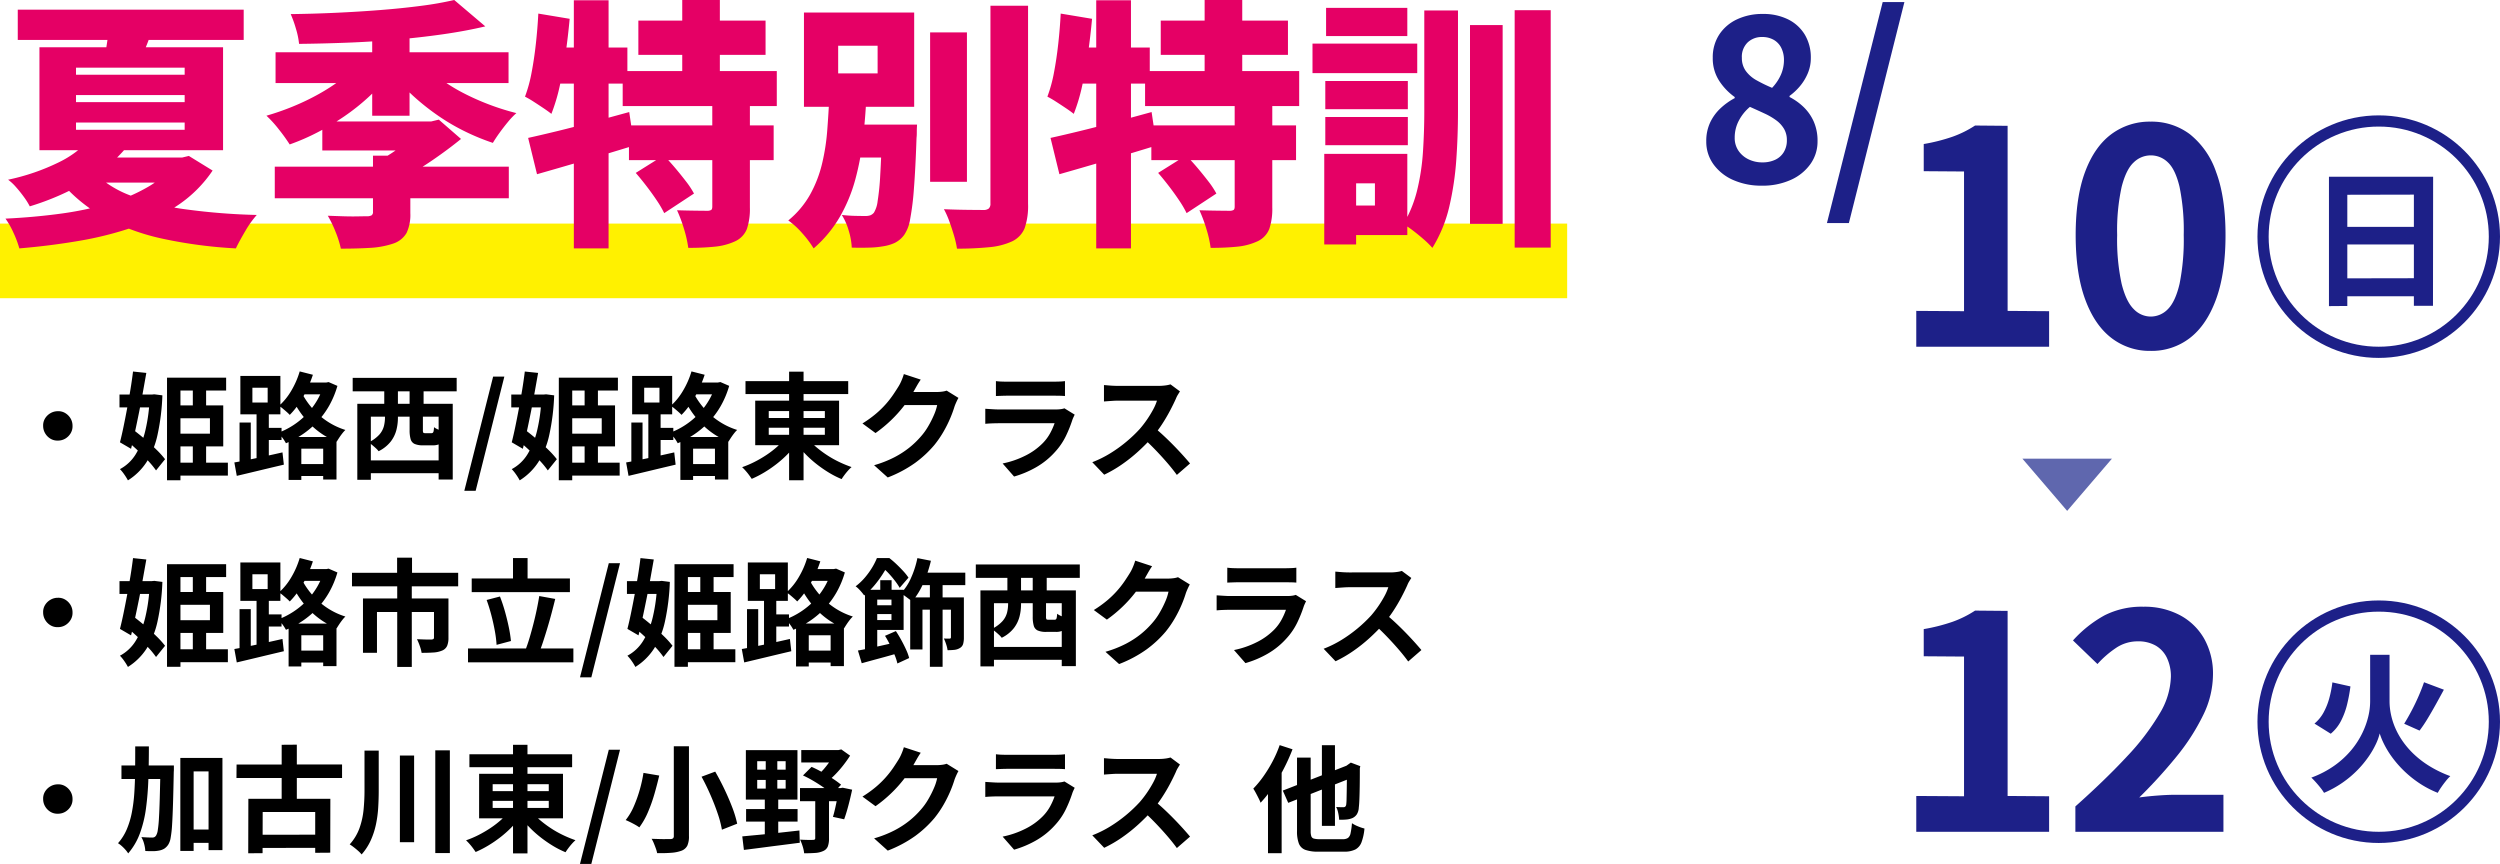
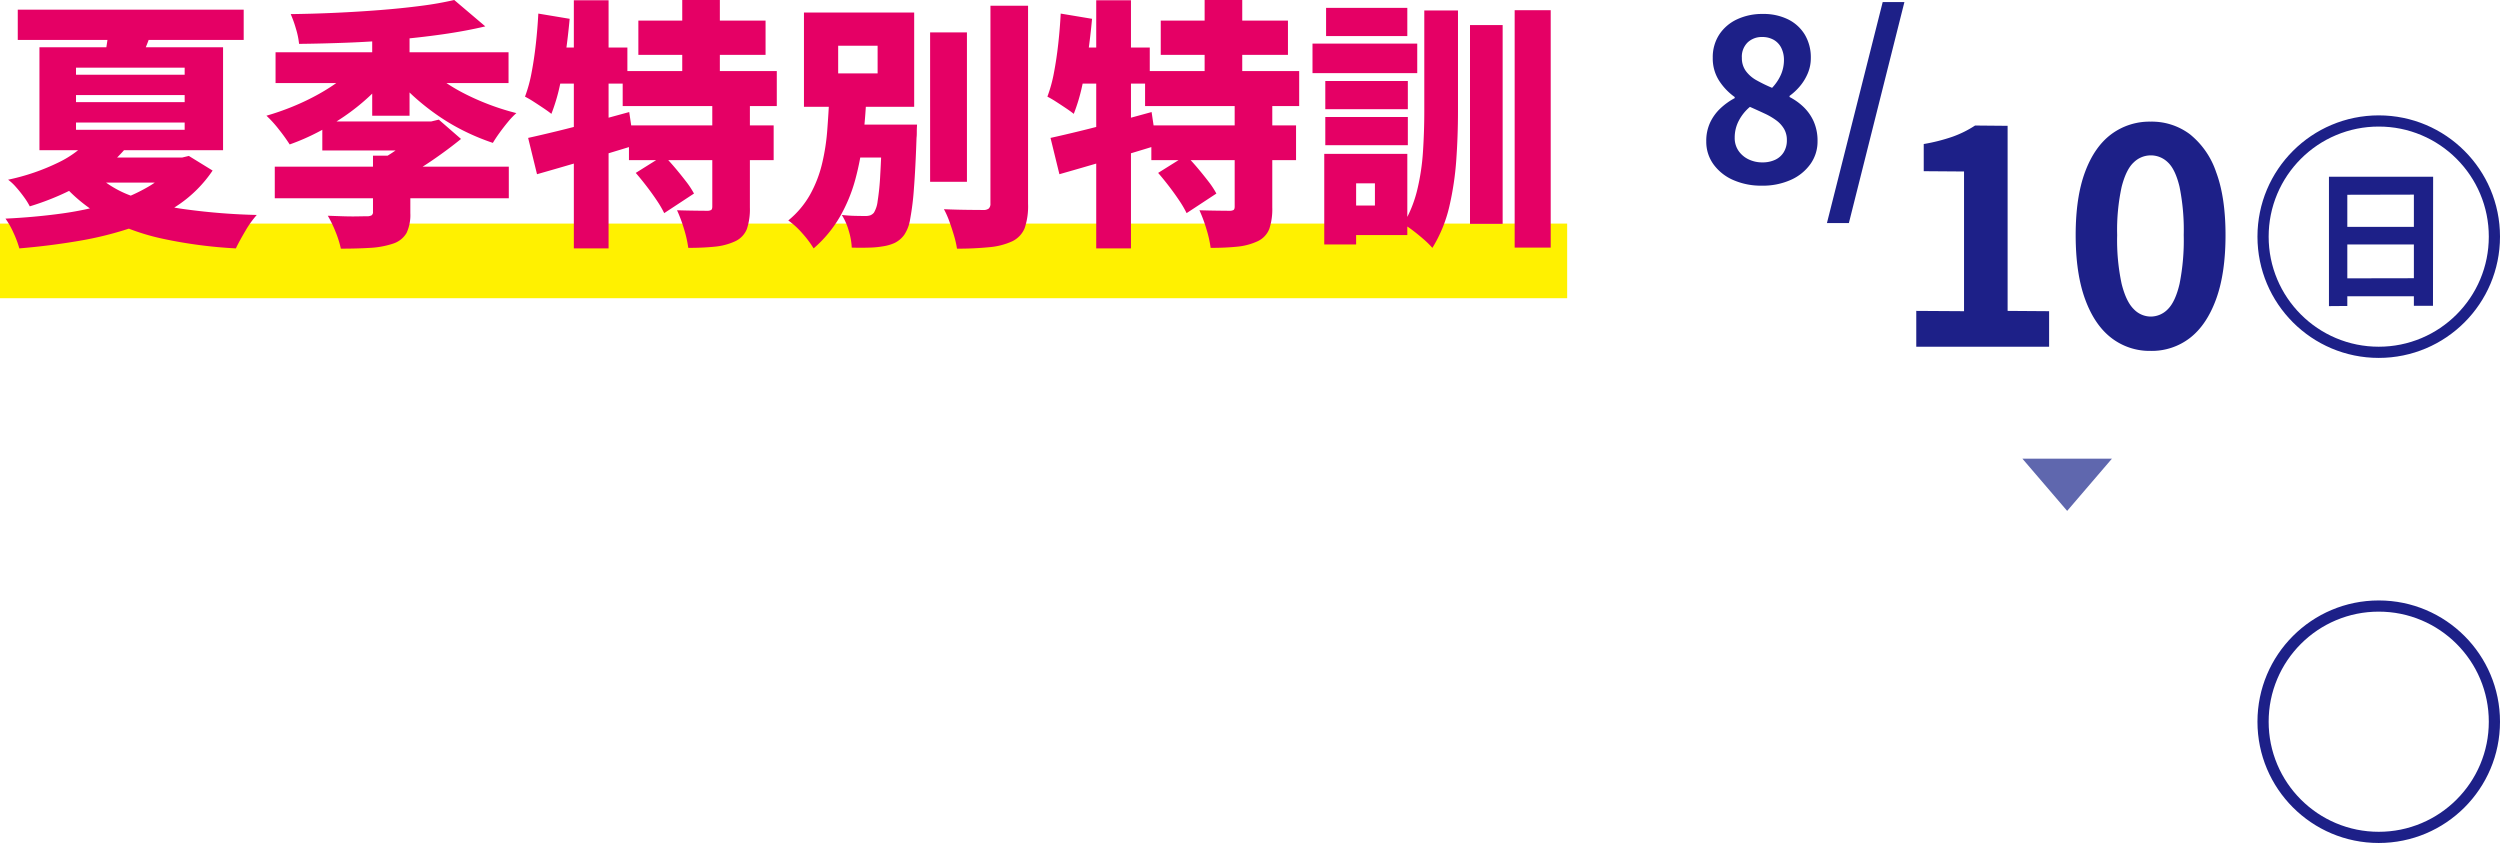
<svg xmlns="http://www.w3.org/2000/svg" width="670" height="231.531" viewBox="0 0 670 231.531">
  <g id="ic02" transform="translate(9344 3840.92)">
    <path id="パス_585605" data-name="パス 585605" d="M-39.84.84a18.506,18.506,0,0,1-7.62-1.5,12.839,12.839,0,0,1-5.31-4.2,10.286,10.286,0,0,1-1.95-6.18,11.6,11.6,0,0,1,1.05-5.07,12.591,12.591,0,0,1,2.79-3.81,17.654,17.654,0,0,1,3.78-2.7v-.3a16.038,16.038,0,0,1-4.2-4.41,11,11,0,0,1-1.68-6.09,11.079,11.079,0,0,1,1.74-6.24,11.47,11.47,0,0,1,4.77-4.08,15.814,15.814,0,0,1,6.87-1.44,14.874,14.874,0,0,1,6.84,1.47,10.845,10.845,0,0,1,4.47,4.11,11.865,11.865,0,0,1,1.59,6.24,10.388,10.388,0,0,1-.81,4.08,13.385,13.385,0,0,1-2.1,3.45,15.512,15.512,0,0,1-2.79,2.61v.3a15.87,15.87,0,0,1,3.78,2.7,12.457,12.457,0,0,1,2.7,3.87,12.768,12.768,0,0,1,1.02,5.31,10.32,10.32,0,0,1-1.89,6.06A12.831,12.831,0,0,1-32.04-.72,18.344,18.344,0,0,1-39.84.84Zm2.76-26.22a12.3,12.3,0,0,0,2.4-3.6,9.837,9.837,0,0,0,.78-3.84,7.21,7.21,0,0,0-.69-3.21,5.074,5.074,0,0,0-2.01-2.19A6.144,6.144,0,0,0-39.78-39a5.45,5.45,0,0,0-3.84,1.44,5.354,5.354,0,0,0-1.56,4.14,5.88,5.88,0,0,0,1.05,3.51,8.829,8.829,0,0,0,2.91,2.52A40.031,40.031,0,0,0-37.08-25.38ZM-39.66-5.4a7.894,7.894,0,0,0,3.39-.69,5.322,5.322,0,0,0,2.31-2.04,5.953,5.953,0,0,0,.84-3.21,5.921,5.921,0,0,0-.75-3.03,7.676,7.676,0,0,0-2.07-2.28,17.582,17.582,0,0,0-3.12-1.83q-1.8-.84-3.96-1.8a12.11,12.11,0,0,0-2.94,3.63A9.7,9.7,0,0,0-47.1-12a6.029,6.029,0,0,0,.99,3.45,6.831,6.831,0,0,0,2.67,2.31A8.335,8.335,0,0,0-39.66-5.4Zm17.28,16.26L-7.44-48.36h5.82L-16.5,10.86Z" transform="translate(-8832 -3792)" fill="#1d2088" />
-     <path id="パス_585699" data-name="パス 585699" d="M15.5,20.283a3.548,3.548,0,0,1,2,.511,4.14,4.14,0,0,1,1.41,1.426,3.828,3.828,0,0,1,.527,2,3.563,3.563,0,0,1-.511,1.984A4.1,4.1,0,0,1,17.5,27.63a3.828,3.828,0,0,1-2,.527,3.563,3.563,0,0,1-1.984-.511,4.016,4.016,0,0,1-1.426-1.457,3.877,3.877,0,0,1-.527-1.969,3.548,3.548,0,0,1,.512-2,4.058,4.058,0,0,1,1.457-1.41A3.877,3.877,0,0,1,15.5,20.283Zm31.062,13.8H61.07V37.55H46.562ZM46.9,18.733H59.83V29.707H46.9V26.3h9.362V22.174H46.9Zm-2.139-7.44H60.605v3.441H48.36V38.79h-3.6Zm6.913,2.232h3.565v7.068H51.677Zm0,14.508h3.565v7.874H51.677ZM32.023,15.819h9.393V19.26H32.023ZM35.65,9.65l3.565.372q-.434,2.449-.915,5.131t-1.023,5.378q-.543,2.7-1.085,5.208t-1.069,4.619l-2.976-1.736q.465-1.8.945-4.123t.961-4.883q.48-2.557.9-5.115T35.65,9.65ZM33.511,27.816l2.17-2.573q1.488,1.116,3.146,2.527t3.1,2.821a23.7,23.7,0,0,1,2.309,2.557l-2.418,3.007a23.116,23.116,0,0,0-2.2-2.666q-1.4-1.488-3.007-2.976T33.511,27.816Zm6.6-12h.62l.62-.062,2.17.279a59.371,59.371,0,0,1-1.3,10.556,22.572,22.572,0,0,1-2.976,7.378,16.217,16.217,0,0,1-4.96,4.851,14.576,14.576,0,0,0-.992-1.6,10.745,10.745,0,0,0-1.147-1.41,11.049,11.049,0,0,0,4.216-3.968,21.68,21.68,0,0,0,2.62-6.51A44.49,44.49,0,0,0,40.114,16.5ZM78.864,34.45h9.765v3.193H78.864ZM80.2,12.595h7.874v3.162H80.2ZM77.345,27.2H90.179V38.6H86.614V30.327H80.755V38.7h-3.41Zm9.424-14.6h.651l.651-.124,2.356,1.023a24.492,24.492,0,0,1-2.2,5.285,22.278,22.278,0,0,1-3.162,4.309,23.6,23.6,0,0,1-3.922,3.348,25.287,25.287,0,0,1-4.51,2.433,10.248,10.248,0,0,0-.93-1.457,10.114,10.114,0,0,0-1.147-1.333,20.638,20.638,0,0,0,4.015-2.03,20.422,20.422,0,0,0,3.549-2.914,19.759,19.759,0,0,0,2.805-3.658,17.976,17.976,0,0,0,1.844-4.262ZM80.321,9.619l3.534.9a32.728,32.728,0,0,1-1.643,4.061,29.836,29.836,0,0,1-2.123,3.7,20.234,20.234,0,0,1-2.434,2.991,10.918,10.918,0,0,0-.837-.806q-.527-.465-1.069-.914a7.1,7.1,0,0,0-.977-.7A16.8,16.8,0,0,0,78.058,14.8,22.624,22.624,0,0,0,80.321,9.619Zm.093,4.712a17.972,17.972,0,0,0,1.752,3.209,20.243,20.243,0,0,0,2.619,3.115,19.915,19.915,0,0,0,3.472,2.7,19.038,19.038,0,0,0,4.309,1.953,7.679,7.679,0,0,0-.821.914q-.45.574-.837,1.163t-.666,1.054a19.747,19.747,0,0,1-4.356-2.34A21.523,21.523,0,0,1,82.4,23a25.178,25.178,0,0,1-2.651-3.5A24.645,24.645,0,0,1,77.9,15.974ZM64.2,23.321h3.007V34.6H64.2Zm3.441-9.331v3.968h4.092V13.99Zm-3.224-3.162H75.144V21.12H64.418Zm4.34,9.021h3.286V33.706H68.758ZM62.806,34.016q1.643-.279,3.767-.713t4.479-.946q2.356-.511,4.65-1.038l.372,3.286q-3.286.775-6.634,1.581t-5.983,1.426Zm7.285-9.269h5.363V28H70.091Zm28.055,8.711h21.018V36.9H98.146ZM95.759,18.3h25.575V38.6h-3.782V21.74H99.386V38.666H95.759Zm14.012,1.426h3.565v5.58a1.456,1.456,0,0,0,.109.729q.109.14.574.139h1.55a.675.675,0,0,0,.418-.109.788.788,0,0,0,.217-.449,6.467,6.467,0,0,0,.108-1.054,4.611,4.611,0,0,0,.853.511,9.493,9.493,0,0,0,1.147.465,8.435,8.435,0,0,0,1.1.295,7.282,7.282,0,0,1-.62,2.2,2.317,2.317,0,0,1-1.069,1.085,4.1,4.1,0,0,1-1.721.31h-2.6a5.517,5.517,0,0,1-2.279-.372,1.979,1.979,0,0,1-1.069-1.271,8.567,8.567,0,0,1-.279-2.449Zm-15.252-8.37h27.869v3.6H94.519Zm8.463,2.728h3.658v6.2h-3.658Zm6.789,0h3.751v6.2h-3.751Zm-6.6,4.929h3.472v3.069a13.383,13.383,0,0,1-.4,3.193,8.622,8.622,0,0,1-1.519,3.131,9.421,9.421,0,0,1-3.255,2.6,6.058,6.058,0,0,0-.744-.806q-.5-.465-1.038-.9a7.985,7.985,0,0,0-.915-.651,9.259,9.259,0,0,0,2.9-2.108,5.542,5.542,0,0,0,1.225-2.294,9.816,9.816,0,0,0,.279-2.263Zm21.266,22.6,7.719-30.6h3.007l-7.688,30.6Zm27.125-7.533h14.508V37.55H151.559Zm.341-15.345h12.927V29.707H151.9V26.3h9.362V22.174H151.9Zm-2.139-7.44H165.6v3.441H153.357V38.79h-3.6Zm6.913,2.232h3.565v7.068h-3.565Zm0,14.508h3.565v7.874h-3.565ZM137.02,15.819h9.393V19.26H137.02Zm3.627-6.169,3.565.372q-.434,2.449-.914,5.131t-1.023,5.378q-.542,2.7-1.085,5.208t-1.07,4.619l-2.976-1.736q.465-1.8.945-4.123t.961-4.883q.48-2.557.9-5.115T140.647,9.65Zm-2.139,18.166,2.17-2.573q1.488,1.116,3.146,2.527t3.1,2.821a23.7,23.7,0,0,1,2.309,2.557l-2.418,3.007a23.116,23.116,0,0,0-2.2-2.666Q143.22,32,141.608,30.513T138.508,27.816Zm6.6-12h.62l.62-.062,2.17.279a59.372,59.372,0,0,1-1.3,10.556,22.571,22.571,0,0,1-2.976,7.378,16.217,16.217,0,0,1-4.96,4.851,14.577,14.577,0,0,0-.992-1.6,10.746,10.746,0,0,0-1.147-1.41,11.05,11.05,0,0,0,4.216-3.968,21.68,21.68,0,0,0,2.619-6.51,44.491,44.491,0,0,0,1.132-8.835Zm38.75,18.631h9.765v3.193h-9.765Zm1.333-21.855h7.874v3.162h-7.874Zm-2.852,14.6h12.834V38.6h-3.565V30.327h-5.859V38.7h-3.41Zm9.424-14.6h.651l.651-.124,2.356,1.023a24.492,24.492,0,0,1-2.2,5.285,22.277,22.277,0,0,1-3.162,4.309,23.6,23.6,0,0,1-3.921,3.348,25.287,25.287,0,0,1-4.51,2.433,10.246,10.246,0,0,0-.93-1.457,10.113,10.113,0,0,0-1.147-1.333,20.639,20.639,0,0,0,4.014-2.03,20.421,20.421,0,0,0,3.549-2.914,19.76,19.76,0,0,0,2.805-3.658,17.976,17.976,0,0,0,1.844-4.262Zm-6.448-2.976,3.534.9a32.728,32.728,0,0,1-1.643,4.061,29.836,29.836,0,0,1-2.124,3.7,20.235,20.235,0,0,1-2.434,2.991,10.918,10.918,0,0,0-.837-.806q-.527-.465-1.07-.914a7.1,7.1,0,0,0-.977-.7,16.8,16.8,0,0,0,3.286-4.061A22.625,22.625,0,0,0,185.318,9.619Zm.093,4.712a17.973,17.973,0,0,0,1.751,3.209,20.244,20.244,0,0,0,2.62,3.115,19.915,19.915,0,0,0,3.472,2.7,19.038,19.038,0,0,0,4.309,1.953,7.68,7.68,0,0,0-.821.914q-.45.574-.837,1.163t-.667,1.054a19.747,19.747,0,0,1-4.355-2.34,21.524,21.524,0,0,1-3.488-3.1,25.178,25.178,0,0,1-2.65-3.5,24.644,24.644,0,0,1-1.844-3.518ZM169.2,23.321H172.2V34.6H169.2Zm3.441-9.331v3.968h4.092V13.99Zm-3.224-3.162h10.726V21.12H169.415Zm4.34,9.021h3.286V33.706h-3.286ZM167.8,34.016q1.643-.279,3.766-.713t4.48-.946q2.356-.511,4.65-1.038l.372,3.286q-3.286.775-6.634,1.581t-5.983,1.426Zm7.285-9.269h5.363V28h-5.363Zm24.707-12.524h27.528v3.472H199.795Zm11.687-2.542h3.875V38.79h-3.875Zm-.961,17.7,3.162,1.3a24.439,24.439,0,0,1-2.465,2.976,29.54,29.54,0,0,1-2.976,2.681,32.689,32.689,0,0,1-3.317,2.294,28.155,28.155,0,0,1-3.456,1.782q-.31-.465-.744-1.054t-.93-1.147q-.5-.558-.9-.93a26.539,26.539,0,0,0,3.379-1.441,31.327,31.327,0,0,0,3.224-1.891,24.86,24.86,0,0,0,2.837-2.2A16.451,16.451,0,0,0,210.521,27.382Zm5.89.124a16.758,16.758,0,0,0,2.247,2.309,29.155,29.155,0,0,0,2.883,2.17,27.509,27.509,0,0,0,3.271,1.86,31.714,31.714,0,0,0,3.41,1.41,10.151,10.151,0,0,0-.946.945q-.511.574-.961,1.178t-.759,1.1a24.541,24.541,0,0,1-3.441-1.751,33.688,33.688,0,0,1-3.3-2.294,29.539,29.539,0,0,1-2.976-2.682,25.852,25.852,0,0,1-2.464-2.945Zm-10.385-2.79v1.891h15.035V24.716Zm0-4.464v1.86h15.035v-1.86Zm-3.627-2.79h22.475V29.4H202.4Zm54.467-.744q-.248.434-.527,1.039t-.5,1.193a31.492,31.492,0,0,1-1.132,3.115,32.713,32.713,0,0,1-1.8,3.627,27.547,27.547,0,0,1-2.465,3.611,29.393,29.393,0,0,1-5.192,4.836,32.981,32.981,0,0,1-7.332,3.906l-3.658-3.286a29.746,29.746,0,0,0,5.456-2.139,24.51,24.51,0,0,0,4-2.588A23.419,23.419,0,0,0,246.76,27.1a16.818,16.818,0,0,0,1.984-2.744,27.4,27.4,0,0,0,1.55-3.053,13.149,13.149,0,0,0,.868-2.666H240.715l1.426-3.5h8.866a11.374,11.374,0,0,0,1.442-.093,6.137,6.137,0,0,0,1.255-.279Zm-10.106-4.9q-.558.806-1.085,1.736t-.806,1.426a33.585,33.585,0,0,1-2.589,3.86,34.526,34.526,0,0,1-3.487,3.875,35.5,35.5,0,0,1-4.154,3.425l-3.5-2.573a29.912,29.912,0,0,0,3.611-2.6,25.549,25.549,0,0,0,2.712-2.651,25.768,25.768,0,0,0,1.969-2.542q.822-1.225,1.41-2.186a11.019,11.019,0,0,0,.775-1.535,14.233,14.233,0,0,0,.62-1.721Zm20.15.4a14.739,14.739,0,0,0,1.55.124q.9.031,1.674.031h11.935q.713,0,1.705-.031a15.366,15.366,0,0,0,1.643-.124v4q-.62-.062-1.6-.078t-1.813-.015H270.134q-.744,0-1.628.031t-1.6.062Zm21.111,8.99q-.155.31-.326.682t-.263.62a34.147,34.147,0,0,1-1.783,4.449,17.52,17.52,0,0,1-2.805,4.138,20.423,20.423,0,0,1-5.208,4.232,26.5,26.5,0,0,1-5.859,2.465l-3.069-3.5a24.291,24.291,0,0,0,6.231-2.17,17.373,17.373,0,0,0,4.5-3.255,11.989,11.989,0,0,0,2-2.681,17.9,17.9,0,0,0,1.194-2.681H267.654q-.558,0-1.581.031t-2.015.124v-4.03l1.938.124q.946.062,1.659.062H283a8.914,8.914,0,0,0,1.348-.093,4.413,4.413,0,0,0,.915-.217Zm28.21-6.231q-.186.279-.543.868a6.618,6.618,0,0,0-.542,1.085q-.651,1.457-1.6,3.255T311.411,23.8a35.736,35.736,0,0,1-2.527,3.395,51.708,51.708,0,0,1-3.828,3.86,41.943,41.943,0,0,1-4.4,3.5,33.751,33.751,0,0,1-4.727,2.744l-3.193-3.348a28.838,28.838,0,0,0,4.867-2.418,36.35,36.35,0,0,0,4.371-3.162,36.183,36.183,0,0,0,3.472-3.317,27.877,27.877,0,0,0,1.938-2.511,29.581,29.581,0,0,0,1.628-2.65,13.44,13.44,0,0,0,1.054-2.434H299.553q-.651,0-1.364.047t-1.349.093q-.636.047-.977.077v-4.4q.465.031,1.147.093t1.379.093q.7.031,1.163.031H310.5a13.079,13.079,0,0,0,1.876-.124,8.057,8.057,0,0,0,1.318-.279Zm-6.944,9.641q1.209.961,2.573,2.232t2.7,2.635q1.333,1.364,2.465,2.62t1.906,2.185l-3.534,3.069q-1.147-1.581-2.62-3.286t-3.1-3.394q-1.627-1.689-3.3-3.209ZM15.5,70.283a3.548,3.548,0,0,1,2,.512,4.14,4.14,0,0,1,1.41,1.426,3.828,3.828,0,0,1,.527,2,3.563,3.563,0,0,1-.511,1.984A4.1,4.1,0,0,1,17.5,77.63a3.828,3.828,0,0,1-2,.527,3.563,3.563,0,0,1-1.984-.511,4.016,4.016,0,0,1-1.426-1.457,3.877,3.877,0,0,1-.527-1.968,3.548,3.548,0,0,1,.512-2,4.058,4.058,0,0,1,1.457-1.41A3.877,3.877,0,0,1,15.5,70.283Zm31.062,13.8H61.07V87.55H46.562ZM46.9,68.733H59.83V79.707H46.9V76.3h9.362V72.174H46.9Zm-2.139-7.44H60.605v3.441H48.36V88.79h-3.6Zm6.913,2.232h3.565v7.068H51.677Zm0,14.508h3.565v7.874H51.677ZM32.023,65.819h9.393V69.26H32.023ZM35.65,59.65l3.565.372q-.434,2.449-.915,5.131t-1.023,5.379q-.543,2.7-1.085,5.208t-1.069,4.619l-2.976-1.736q.465-1.8.945-4.123t.961-4.882q.48-2.558.9-5.115T35.65,59.65ZM33.511,77.816l2.17-2.573q1.488,1.116,3.146,2.527t3.1,2.821a23.7,23.7,0,0,1,2.309,2.558l-2.418,3.007a23.116,23.116,0,0,0-2.2-2.666q-1.4-1.488-3.007-2.976T33.511,77.816Zm6.6-12h.62l.62-.062,2.17.279a59.371,59.371,0,0,1-1.3,10.556,22.571,22.571,0,0,1-2.976,7.378,16.217,16.217,0,0,1-4.96,4.852,14.575,14.575,0,0,0-.992-1.6,10.745,10.745,0,0,0-1.147-1.41,11.049,11.049,0,0,0,4.216-3.968,21.68,21.68,0,0,0,2.62-6.51A44.49,44.49,0,0,0,40.114,66.5ZM78.864,84.45h9.765v3.193H78.864ZM80.2,62.595h7.874v3.162H80.2ZM77.345,77.2H90.179V88.6H86.614V80.327H80.755V88.7h-3.41Zm9.424-14.6h.651l.651-.124,2.356,1.023a24.492,24.492,0,0,1-2.2,5.285,22.278,22.278,0,0,1-3.162,4.309,23.6,23.6,0,0,1-3.922,3.348,25.287,25.287,0,0,1-4.51,2.434,10.248,10.248,0,0,0-.93-1.457,10.113,10.113,0,0,0-1.147-1.333,20.639,20.639,0,0,0,4.015-2.031,20.422,20.422,0,0,0,3.549-2.914,19.759,19.759,0,0,0,2.805-3.658,17.976,17.976,0,0,0,1.844-4.263Zm-6.448-2.976,3.534.9a32.728,32.728,0,0,1-1.643,4.061,29.836,29.836,0,0,1-2.123,3.7,20.235,20.235,0,0,1-2.434,2.992,10.918,10.918,0,0,0-.837-.806q-.527-.465-1.069-.915a7.1,7.1,0,0,0-.977-.7A16.8,16.8,0,0,0,78.058,64.8,22.624,22.624,0,0,0,80.321,59.619Zm.093,4.712a17.972,17.972,0,0,0,1.752,3.209,20.243,20.243,0,0,0,2.619,3.116,19.915,19.915,0,0,0,3.472,2.7,19.037,19.037,0,0,0,4.309,1.953,7.679,7.679,0,0,0-.821.914q-.45.573-.837,1.162t-.666,1.054a19.747,19.747,0,0,1-4.356-2.34A21.523,21.523,0,0,1,82.4,73a25.178,25.178,0,0,1-2.651-3.5A24.645,24.645,0,0,1,77.9,65.974ZM64.2,73.321h3.007V84.605H64.2Zm3.441-9.331v3.968h4.092V63.99Zm-3.224-3.162H75.144V71.12H64.418Zm4.34,9.021h3.286V83.706H68.758ZM62.806,84.016q1.643-.279,3.767-.713t4.479-.946q2.356-.511,4.65-1.038l.372,3.286q-3.286.775-6.634,1.581t-5.983,1.426Zm7.285-9.269h5.363V78H70.091Zm36.332-15.221h4v6.293h-4ZM106.454,67h3.906V88.821h-3.906Zm-12.121-3.41h28.458v3.627H94.333Zm2.945,6.882h20.429V74.1H101.029V85.039H97.278Zm19.034,0h3.875v10.54a5.477,5.477,0,0,1-.356,2.154,2.456,2.456,0,0,1-1.318,1.256,7.032,7.032,0,0,1-2.34.527q-1.349.093-3.177.093a10.5,10.5,0,0,0-.5-1.86,15.9,15.9,0,0,0-.744-1.8l1.565.062q.791.031,1.426.031h.852a1.2,1.2,0,0,0,.558-.139.48.48,0,0,0,.155-.419Zm10.106-5.363h26.319v3.658H126.418Zm-.992,18.755h28.241v3.72H125.426ZM137.485,59.65h3.906v7.5h-3.906Zm7.037,10.168,4.278.775q-.465,1.891-.992,3.875t-1.1,3.89q-.574,1.907-1.132,3.612t-1.116,3.069l-3.627-.806q.558-1.426,1.085-3.193t1.023-3.7q.5-1.937.9-3.86T144.522,69.818Zm-14.1,1.054,3.565-.93a42.161,42.161,0,0,1,1.349,4.046q.6,2.154,1.023,4.185a34.061,34.061,0,0,1,.574,3.7L133.083,82.9a31.417,31.417,0,0,0-.465-3.72q-.372-2.077-.945-4.263T130.417,70.872Zm25.017,20.739,7.719-30.6h3.007l-7.688,30.6Zm27.125-7.533h14.508V87.55H182.559Zm.341-15.345h12.927V79.707H182.9V76.3h9.362V72.174H182.9Zm-2.139-7.44H196.6v3.441H184.357V88.79h-3.6Zm6.913,2.232h3.565v7.068h-3.565Zm0,14.508h3.565v7.874h-3.565ZM168.02,65.819h9.393V69.26H168.02Zm3.627-6.169,3.565.372q-.434,2.449-.914,5.131t-1.023,5.379q-.542,2.7-1.085,5.208t-1.07,4.619l-2.976-1.736q.465-1.8.945-4.123t.961-4.882q.48-2.558.9-5.115T171.647,59.65Zm-2.139,18.166,2.17-2.573q1.488,1.116,3.146,2.527t3.1,2.821a23.7,23.7,0,0,1,2.309,2.558l-2.418,3.007a23.115,23.115,0,0,0-2.2-2.666Q174.22,82,172.608,80.513T169.508,77.816Zm6.6-12h.62l.62-.062,2.17.279a59.372,59.372,0,0,1-1.3,10.556,22.571,22.571,0,0,1-2.976,7.378,16.217,16.217,0,0,1-4.96,4.852,14.576,14.576,0,0,0-.992-1.6,10.746,10.746,0,0,0-1.147-1.41,11.049,11.049,0,0,0,4.216-3.968,21.68,21.68,0,0,0,2.619-6.51,44.491,44.491,0,0,0,1.132-8.835Zm38.75,18.631h9.765v3.193h-9.765Zm1.333-21.855h7.874v3.162h-7.874Zm-2.852,14.6h12.834V88.6h-3.565V80.327h-5.859V88.7h-3.41Zm9.424-14.6h.651l.651-.124,2.356,1.023a24.492,24.492,0,0,1-2.2,5.285,22.277,22.277,0,0,1-3.162,4.309,23.6,23.6,0,0,1-3.921,3.348,25.287,25.287,0,0,1-4.51,2.434,10.246,10.246,0,0,0-.93-1.457,10.113,10.113,0,0,0-1.147-1.333,20.639,20.639,0,0,0,4.014-2.031,20.421,20.421,0,0,0,3.549-2.914,19.76,19.76,0,0,0,2.805-3.658,17.976,17.976,0,0,0,1.844-4.263Zm-6.448-2.976,3.534.9a32.728,32.728,0,0,1-1.643,4.061,29.836,29.836,0,0,1-2.124,3.7,20.235,20.235,0,0,1-2.434,2.992,10.918,10.918,0,0,0-.837-.806q-.527-.465-1.07-.915a7.1,7.1,0,0,0-.977-.7,16.8,16.8,0,0,0,3.286-4.061A22.625,22.625,0,0,0,216.318,59.619Zm.093,4.712a17.973,17.973,0,0,0,1.751,3.209,20.244,20.244,0,0,0,2.62,3.116,19.915,19.915,0,0,0,3.472,2.7,19.038,19.038,0,0,0,4.309,1.953,7.68,7.68,0,0,0-.821.914q-.45.573-.837,1.162t-.667,1.054a19.747,19.747,0,0,1-4.355-2.34,21.524,21.524,0,0,1-3.488-3.1,25.179,25.179,0,0,1-2.65-3.5,24.644,24.644,0,0,1-1.844-3.519ZM200.2,73.321H203.2V84.605H200.2Zm3.441-9.331v3.968h4.092V63.99Zm-3.224-3.162h10.726V71.12H200.415Zm4.34,9.021h3.286V83.706h-3.286ZM198.8,84.016q1.643-.279,3.766-.713t4.48-.946q2.356-.511,4.65-1.038l.372,3.286q-3.286.775-6.634,1.581t-5.983,1.426Zm7.285-9.269h5.363V78h-5.363Zm40.021-11.191H258.7V66.9H246.109Zm-.248-3.906,3.627.713a32.508,32.508,0,0,1-2.061,6.091,20.353,20.353,0,0,1-2.992,4.852,8.312,8.312,0,0,0-.868-.729q-.558-.418-1.132-.837t-.977-.667a14.027,14.027,0,0,0,2.712-4.138A25.026,25.026,0,0,0,245.861,59.65Zm3.348,5.89h3.41V88.79h-3.41Zm5.642,4.65h3.472V80.916a6.252,6.252,0,0,1-.2,1.736,1.876,1.876,0,0,1-.853,1.085,3.491,3.491,0,0,1-1.457.5,16.417,16.417,0,0,1-1.86.093,8.655,8.655,0,0,0-.387-1.6,13.607,13.607,0,0,0-.6-1.535q.5.031.93.031h.62q.341,0,.341-.372Zm-10.912,0h12.307v3.286h-9.021V84.14h-3.286Zm-8.029-4.619h3.038v3.875H235.91Zm-4.092,2.573H235.1V85.349h-3.286Zm2.17,4.154h6.7v2.356h-6.7Zm-4.061,12.121q1.333-.217,3.038-.589t3.627-.806l3.844-.868.341,2.945q-2.542.744-5.13,1.442t-4.7,1.286Zm7.254-3.937,2.914-1.271q.744,1.116,1.457,2.418t1.286,2.558a13.253,13.253,0,0,1,.821,2.247L240.5,87.891a13.281,13.281,0,0,0-.744-2.294q-.527-1.271-1.193-2.619T237.181,80.482Zm-3.534-12.338h8.525V78.9h-8.525V76.266h5.27V70.779h-5.27Zm1.364-8.494h1.984v.713h1.085v.992q-.62,1.178-1.519,2.588a29.846,29.846,0,0,1-2.108,2.883,21.155,21.155,0,0,1-2.852,2.837,9.97,9.97,0,0,0-.651-.853q-.4-.481-.837-.915a5.445,5.445,0,0,0-.806-.682,15.714,15.714,0,0,0,2.511-2.372,20.616,20.616,0,0,0,1.891-2.619A17.723,17.723,0,0,0,235.011,59.65Zm.868,0h2.48a24.967,24.967,0,0,1,1.922,1.658q.961.915,1.814,1.845a13.8,13.8,0,0,1,1.38,1.736l-2.356,2.728a16.2,16.2,0,0,0-1.193-1.783q-.759-1.008-1.659-1.984a15.167,15.167,0,0,0-1.767-1.659h-.62Zm29.264,23.808h21.018V86.9H265.143ZM262.756,68.3h25.575V88.6h-3.782V71.74H266.383V88.666h-3.627Zm14.012,1.426h3.565v5.58a1.457,1.457,0,0,0,.108.729q.109.14.574.14h1.55a.675.675,0,0,0,.419-.109.788.788,0,0,0,.217-.45,6.467,6.467,0,0,0,.109-1.054,4.61,4.61,0,0,0,.852.512,9.494,9.494,0,0,0,1.147.465,8.435,8.435,0,0,0,1.1.295,7.282,7.282,0,0,1-.62,2.2,2.317,2.317,0,0,1-1.069,1.085,4.1,4.1,0,0,1-1.72.31h-2.6a5.517,5.517,0,0,1-2.279-.372,1.979,1.979,0,0,1-1.07-1.271,8.567,8.567,0,0,1-.279-2.449Zm-15.252-8.37h27.869v3.6H261.516Zm8.463,2.728h3.658v6.2h-3.658Zm6.789,0h3.751v6.2h-3.751Zm-6.6,4.929h3.472v3.069a13.383,13.383,0,0,1-.4,3.193,8.622,8.622,0,0,1-1.519,3.131,9.42,9.42,0,0,1-3.255,2.6,6.059,6.059,0,0,0-.744-.806q-.5-.465-1.038-.9a7.984,7.984,0,0,0-.915-.651,9.259,9.259,0,0,0,2.9-2.108,5.542,5.542,0,0,0,1.225-2.294,9.816,9.816,0,0,0,.279-2.263Zm48.7-2.294q-.248.434-.527,1.038t-.5,1.193a31.5,31.5,0,0,1-1.132,3.116,32.72,32.72,0,0,1-1.8,3.627,27.55,27.55,0,0,1-2.465,3.612,29.393,29.393,0,0,1-5.193,4.836,32.981,32.981,0,0,1-7.331,3.906l-3.658-3.286a29.747,29.747,0,0,0,5.456-2.139,24.511,24.511,0,0,0,4-2.589,23.419,23.419,0,0,0,3.038-2.93,16.82,16.82,0,0,0,1.984-2.743,27.4,27.4,0,0,0,1.55-3.053,13.151,13.151,0,0,0,.868-2.666H302.715l1.426-3.5h8.866a11.374,11.374,0,0,0,1.441-.093,6.137,6.137,0,0,0,1.255-.279Zm-10.106-4.9q-.558.806-1.085,1.736t-.806,1.426a33.587,33.587,0,0,1-2.589,3.86,34.527,34.527,0,0,1-3.488,3.875,35.5,35.5,0,0,1-4.154,3.425l-3.5-2.573a29.912,29.912,0,0,0,3.611-2.6,25.4,25.4,0,0,0,4.681-5.192q.822-1.225,1.411-2.186a11.022,11.022,0,0,0,.775-1.535,14.238,14.238,0,0,0,.62-1.721Zm20.15.4a14.739,14.739,0,0,0,1.55.124q.9.031,1.674.031h11.935q.713,0,1.705-.031a15.366,15.366,0,0,0,1.643-.124v4q-.62-.062-1.6-.077t-1.813-.016H332.134q-.744,0-1.628.031t-1.6.062Zm21.111,8.99q-.155.31-.326.682t-.263.62a34.147,34.147,0,0,1-1.783,4.449,17.52,17.52,0,0,1-2.805,4.138,20.423,20.423,0,0,1-5.208,4.232,26.5,26.5,0,0,1-5.859,2.464l-3.069-3.5a24.291,24.291,0,0,0,6.231-2.17,17.373,17.373,0,0,0,4.5-3.255,11.989,11.989,0,0,0,2-2.682,17.9,17.9,0,0,0,1.194-2.682H329.654q-.558,0-1.581.031t-2.015.124v-4.03l1.938.124q.946.062,1.659.062H345a8.914,8.914,0,0,0,1.348-.093,4.413,4.413,0,0,0,.915-.217Zm28.21-6.231q-.186.279-.543.868a6.618,6.618,0,0,0-.542,1.085q-.651,1.457-1.6,3.255T373.411,73.8a35.737,35.737,0,0,1-2.527,3.395,51.707,51.707,0,0,1-3.828,3.859,41.943,41.943,0,0,1-4.4,3.5,33.752,33.752,0,0,1-4.727,2.743l-3.193-3.348a28.839,28.839,0,0,0,4.867-2.418,37.432,37.432,0,0,0,7.843-6.479,27.878,27.878,0,0,0,1.938-2.511,29.581,29.581,0,0,0,1.628-2.65,13.44,13.44,0,0,0,1.054-2.434H361.553q-.651,0-1.364.047t-1.349.093q-.636.046-.977.077v-4.4q.465.031,1.147.093t1.379.093q.7.031,1.163.031H372.5a13.079,13.079,0,0,0,1.876-.124,8.056,8.056,0,0,0,1.318-.279Zm-6.944,9.641q1.209.961,2.573,2.232t2.7,2.635q1.333,1.364,2.465,2.619t1.906,2.186l-3.534,3.069q-1.147-1.581-2.62-3.286t-3.1-3.395q-1.627-1.69-3.3-3.209ZM15.5,120.283a3.548,3.548,0,0,1,2,.512,4.14,4.14,0,0,1,1.41,1.426,3.828,3.828,0,0,1,.527,2,3.563,3.563,0,0,1-.511,1.984A4.1,4.1,0,0,1,17.5,127.63a3.828,3.828,0,0,1-2,.527,3.563,3.563,0,0,1-1.984-.511,4.016,4.016,0,0,1-1.426-1.457,3.877,3.877,0,0,1-.527-1.968,3.548,3.548,0,0,1,.512-2,4.058,4.058,0,0,1,1.457-1.41A3.877,3.877,0,0,1,15.5,120.283ZM50,132.4h7.936v3.565H50ZM32.55,115.23H43.9v3.627H32.55Zm15.779-2.015H59.613v24.707h-3.72V116.811h-4v21.328H48.329ZM43,115.23h3.6v1.054a5.468,5.468,0,0,1-.031.651q-.093,4.96-.2,8.448t-.248,5.72a28.6,28.6,0,0,1-.388,3.5,4.922,4.922,0,0,1-.62,1.8,3.739,3.739,0,0,1-1.085,1.116,4.067,4.067,0,0,1-1.333.5,8.276,8.276,0,0,1-1.674.171q-.992.015-2.077-.046a8.927,8.927,0,0,0-.31-1.876,7.014,7.014,0,0,0-.744-1.844q.93.062,1.7.093t1.209.031a1.3,1.3,0,0,0,.589-.124,1.243,1.243,0,0,0,.465-.465,3.846,3.846,0,0,0,.434-1.426,31.107,31.107,0,0,0,.31-3.162q.124-2.077.217-5.347T43,116.036Zm-6.758-5.115H39.9q0,4.588-.139,8.757a77.706,77.706,0,0,1-.635,7.827,31.438,31.438,0,0,1-1.628,6.712,17.312,17.312,0,0,1-3.146,5.378,6.874,6.874,0,0,0-.744-.992,11.234,11.234,0,0,0-.992-.992,6.874,6.874,0,0,0-.992-.744,13.641,13.641,0,0,0,2.34-3.7,22.344,22.344,0,0,0,1.364-4.51,41.626,41.626,0,0,0,.667-5.255q.186-2.805.217-5.952T36.239,110.115ZM63.4,114.982l28.272-.031v3.627h-28.3ZM68.7,133.8l17.453-.031V137.3l-17.422.031Zm6.789-24.118,4.061-.031v16.523H75.485Zm-8.928,14.477H88.536L88.505,138.6l-4.03.031V127.692H70.4l-.031,11.036-3.844.031Zm31.124-12.927h3.813v10.726q0,2.294-.14,4.573a30.725,30.725,0,0,1-.6,4.479,21.031,21.031,0,0,1-1.38,4.247,15.125,15.125,0,0,1-2.465,3.813,7.6,7.6,0,0,0-.914-.945q-.573-.512-1.194-.992a11.426,11.426,0,0,0-1.085-.76,13.118,13.118,0,0,0,2.635-4.386,20.779,20.779,0,0,0,1.085-4.929q.248-2.558.248-5.1Zm9.486,1.333h3.813v23.219h-3.813Zm9.486-1.395h3.906V138.7h-3.906Zm9.145,1.054h27.528v3.472H125.8Zm11.687-2.542h3.875V138.79h-3.875Zm-.961,17.7,3.162,1.3a24.44,24.44,0,0,1-2.465,2.976,29.54,29.54,0,0,1-2.976,2.682,32.692,32.692,0,0,1-3.317,2.294,28.154,28.154,0,0,1-3.456,1.783q-.31-.465-.744-1.054t-.93-1.147q-.5-.558-.9-.93a26.541,26.541,0,0,0,3.379-1.441,31.329,31.329,0,0,0,3.224-1.891,24.859,24.859,0,0,0,2.837-2.2A16.451,16.451,0,0,0,136.524,127.382Zm5.89.124a16.758,16.758,0,0,0,2.247,2.31,29.155,29.155,0,0,0,2.883,2.17,27.509,27.509,0,0,0,3.271,1.86,31.711,31.711,0,0,0,3.41,1.41,10.151,10.151,0,0,0-.946.946q-.511.573-.961,1.178t-.759,1.1a24.54,24.54,0,0,1-3.441-1.751,33.683,33.683,0,0,1-3.3-2.294,29.538,29.538,0,0,1-2.976-2.681,25.853,25.853,0,0,1-2.464-2.945Zm-10.385-2.79v1.891h15.035v-1.891Zm0-4.464v1.86h15.035v-1.86Zm-3.627-2.79h22.475V129.4H128.4Zm27.032,24.149,7.719-30.6h3.007l-7.688,30.6Zm25.141-31.527h4.061v24.025a6.045,6.045,0,0,1-.434,2.6,2.879,2.879,0,0,1-1.488,1.333,9.582,9.582,0,0,1-2.712.574q-1.628.14-3.891.108a7.762,7.762,0,0,0-.341-1.225q-.248-.7-.542-1.41a8.212,8.212,0,0,0-.6-1.209l2.046.062q1.023.031,1.829.016t1.147-.016a1.092,1.092,0,0,0,.713-.186.822.822,0,0,0,.217-.651Zm7.44,8.153,3.658-1.364q1.271,2.2,2.464,4.7t2.108,4.9a28.731,28.731,0,0,1,1.317,4.355l-4.092,1.612a27.84,27.84,0,0,0-1.132-4.324q-.822-2.434-1.953-5.022T188.015,118.237Zm-15.562-1.023,4.216.713q-.527,2.294-1.271,4.882a41.327,41.327,0,0,1-1.751,4.929,19.842,19.842,0,0,1-2.31,4.076,10.969,10.969,0,0,0-1.132-.713q-.666-.372-1.333-.7t-1.193-.542A16.312,16.312,0,0,0,169.9,126.1a35.016,35.016,0,0,0,1.6-4.526A37.8,37.8,0,0,0,172.453,117.214Zm30.473,1.891v2.325h7.626V119.1Zm0-5.022v2.263h7.626v-2.263Zm-3.038-2.976h13.826v13.268H199.888Zm.062,15.81h13.795v3.348H199.95Zm-1.023,7.316q1.922-.186,4.433-.419t5.3-.542l5.58-.62.093,3.286q-2.635.341-5.317.682t-5.161.667q-2.48.325-4.495.574Zm15.81-23.126h10.695v3.317H214.737Zm-.341,10.168h11.5v3.534H214.4Zm9.362-10.168h.9l.806-.186,2.356,1.674q-.806,1.271-1.845,2.6a28.718,28.718,0,0,1-2.216,2.527,17.559,17.559,0,0,1-2.418,2.062,7.8,7.8,0,0,0-.977-1.116q-.635-.62-1.038-.992a17.293,17.293,0,0,0,1.736-1.813,22.2,22.2,0,0,0,1.566-2.108,19.913,19.913,0,0,0,1.132-1.937ZM215.2,117.9,217.5,115.6a30.427,30.427,0,0,1,2.9,1.457q1.472.837,2.79,1.705a25.621,25.621,0,0,1,2.217,1.612l-2.325,2.6a21.241,21.241,0,0,0-2.185-1.736q-1.318-.93-2.806-1.814T215.2,117.9Zm9.579,3.379h.527l.527-.093,2.542.527q-.434,2.077-1.008,4.247t-1.132,3.689l-3.007-.651q.279-.9.558-2.124t.542-2.557q.264-1.333.449-2.511Zm-6.293,1.767h3.689V134.76a6.083,6.083,0,0,1-.31,2.139,2.282,2.282,0,0,1-1.209,1.24,5.978,5.978,0,0,1-2.17.527q-1.271.093-2.976.093a8.7,8.7,0,0,0-.387-1.829,13.377,13.377,0,0,0-.7-1.829q1.054.062,2.092.077t1.379-.016a.728.728,0,0,0,.465-.108.5.5,0,0,0,.124-.387ZM205.22,112.161h3.1v10.416h.248V134.14h-3.6V122.577h.248Zm51.646,4.557q-.248.434-.527,1.038t-.5,1.193a31.493,31.493,0,0,1-1.132,3.116,32.712,32.712,0,0,1-1.8,3.627,27.547,27.547,0,0,1-2.465,3.612,29.393,29.393,0,0,1-5.192,4.836,32.981,32.981,0,0,1-7.332,3.906l-3.658-3.286a29.746,29.746,0,0,0,5.456-2.139,24.511,24.511,0,0,0,4-2.589,23.418,23.418,0,0,0,3.038-2.93,16.818,16.818,0,0,0,1.984-2.743,27.4,27.4,0,0,0,1.55-3.053,13.148,13.148,0,0,0,.868-2.666H240.715l1.426-3.5h8.866a11.374,11.374,0,0,0,1.442-.093,6.137,6.137,0,0,0,1.255-.279Zm-10.106-4.9q-.558.806-1.085,1.736t-.806,1.426a33.586,33.586,0,0,1-2.589,3.86,34.525,34.525,0,0,1-3.487,3.875,35.5,35.5,0,0,1-4.154,3.425l-3.5-2.573a29.911,29.911,0,0,0,3.611-2.6,25.405,25.405,0,0,0,4.681-5.192q.822-1.225,1.41-2.186a11.019,11.019,0,0,0,.775-1.535,14.233,14.233,0,0,0,.62-1.72Zm20.15.4a14.739,14.739,0,0,0,1.55.124q.9.031,1.674.031h11.935q.713,0,1.705-.031a15.366,15.366,0,0,0,1.643-.124v4q-.62-.062-1.6-.077t-1.813-.016H270.134q-.744,0-1.628.031t-1.6.062Zm21.111,8.99q-.155.31-.326.682t-.263.62a34.147,34.147,0,0,1-1.783,4.449,17.521,17.521,0,0,1-2.805,4.139,20.424,20.424,0,0,1-5.208,4.231,26.5,26.5,0,0,1-5.859,2.465l-3.069-3.5a24.291,24.291,0,0,0,6.231-2.17,17.373,17.373,0,0,0,4.5-3.255,11.989,11.989,0,0,0,2-2.681,17.9,17.9,0,0,0,1.194-2.682H267.654q-.558,0-1.581.031t-2.015.124v-4.03l1.938.124q.946.062,1.659.062H283a8.914,8.914,0,0,0,1.348-.093,4.413,4.413,0,0,0,.915-.217Zm28.21-6.231q-.186.279-.543.868a6.618,6.618,0,0,0-.542,1.085q-.651,1.457-1.6,3.255t-2.139,3.611a35.737,35.737,0,0,1-2.527,3.395,51.707,51.707,0,0,1-3.828,3.859,41.941,41.941,0,0,1-4.4,3.5,33.751,33.751,0,0,1-4.727,2.743l-3.193-3.348a28.839,28.839,0,0,0,4.867-2.418,37.433,37.433,0,0,0,7.843-6.479,27.878,27.878,0,0,0,1.938-2.511,29.581,29.581,0,0,0,1.628-2.65,13.44,13.44,0,0,0,1.054-2.434H299.553q-.651,0-1.364.047t-1.349.093q-.636.046-.977.077v-4.4q.465.031,1.147.093t1.379.093q.7.031,1.163.031H310.5a13.079,13.079,0,0,0,1.876-.124,8.057,8.057,0,0,0,1.318-.279Zm-6.944,9.641q1.209.961,2.573,2.232t2.7,2.635q1.333,1.364,2.465,2.619t1.906,2.186l-3.534,3.069q-1.147-1.581-2.62-3.286t-3.1-3.395q-1.627-1.689-3.3-3.209Zm44.981-14.818h3.5v21.607h-3.5ZM343.79,121.957l18.414-7.192,1.426,3.224-18.383,7.254Zm3.813-8.835h3.658v19.685a4.3,4.3,0,0,0,.171,1.395.983.983,0,0,0,.682.62,5.51,5.51,0,0,0,1.5.155h6.262a2.353,2.353,0,0,0,1.395-.341,2.1,2.1,0,0,0,.682-1.256,20.053,20.053,0,0,0,.372-2.681,8.384,8.384,0,0,0,1.6.837,12.03,12.03,0,0,0,1.751.589,14.172,14.172,0,0,1-.79,3.673,3.628,3.628,0,0,1-1.643,1.938,6.542,6.542,0,0,1-3.053.589h-6.882a9.946,9.946,0,0,1-3.472-.48,2.949,2.949,0,0,1-1.736-1.689,9.074,9.074,0,0,1-.5-3.348Zm13.361,2.263h-.248l.651-.465.651-.465,2.542.961-.124.589q0,2.7-.031,4.821t-.093,3.565q-.062,1.441-.155,2.123a3.723,3.723,0,0,1-.542,1.829,2.876,2.876,0,0,1-1.194.992,5.313,5.313,0,0,1-1.7.387,15.994,15.994,0,0,1-1.829.046,10.91,10.91,0,0,0-.248-1.8,5.582,5.582,0,0,0-.558-1.612q.527.031,1.085.047t.837.015a.807.807,0,0,0,.5-.139.956.956,0,0,0,.279-.574,14.205,14.205,0,0,0,.093-1.55q.031-1.178.062-3.348T360.964,115.385Zm-18.011-5.611,3.441,1.116a50.554,50.554,0,0,1-2.356,5.239,49.672,49.672,0,0,1-2.945,4.976,32.015,32.015,0,0,1-3.255,4.107,11.009,11.009,0,0,0-.512-1.147q-.356-.713-.744-1.442t-.7-1.193a27.022,27.022,0,0,0,2.713-3.286,36.159,36.159,0,0,0,2.449-4A31.288,31.288,0,0,0,342.953,109.774Zm-3.131,8.587,3.627-3.658.031.031v23.994h-3.658Z" transform="translate(-9344 -3751)" />
    <g id="グループ_162440" data-name="グループ 162440" transform="translate(-9384 -12867)">
      <path id="パス_585610" data-name="パス 585610" d="M6.56,93V83.4l12.8.08V46.04l-10.8-.08V38.68a48.342,48.342,0,0,0,7.72-1.96,28.358,28.358,0,0,0,6.04-3l8.72.08V83.4l11.12.08V93Zm62.8,1.12a16.757,16.757,0,0,1-10.52-3.48q-4.52-3.48-7.04-10.4T49.28,63.08q0-10.16,2.52-16.92t7.04-10.12a17.154,17.154,0,0,1,10.52-3.36,16.971,16.971,0,0,1,10.56,3.4,21.975,21.975,0,0,1,7,10.12q2.52,6.72,2.52,16.88,0,10.24-2.52,17.16t-7,10.4A16.711,16.711,0,0,1,69.36,94.12Zm0-9.2a6.367,6.367,0,0,0,4.64-2q2-2,3.12-6.76a59.834,59.834,0,0,0,1.12-13.08,58.222,58.222,0,0,0-1.12-12.92Q76,45.48,74,43.6a6.518,6.518,0,0,0-9.16,0q-2.04,1.88-3.24,6.56a54.465,54.465,0,0,0-1.2,12.92,55.97,55.97,0,0,0,1.2,13.08q1.2,4.76,3.24,6.76A6.328,6.328,0,0,0,69.36,84.92Z" transform="translate(547 9026)" fill="#1d2088" />
      <g id="パス_585611" data-name="パス 585611" transform="translate(645 9057)" fill="none">
        <path d="M32.5,0A32.5,32.5,0,1,1,0,32.5,32.5,32.5,0,0,1,32.5,0Z" stroke="none" />
        <path d="M 32.5 3 C 28.516 3 24.653 3.78 21.018 5.317 C 17.506 6.803 14.351 8.93 11.64 11.64 C 8.93 14.351 6.803 17.506 5.317 21.018 C 3.78 24.653 3 28.516 3 32.5 C 3 36.484 3.78 40.347 5.317 43.982 C 6.803 47.494 8.93 50.649 11.64 53.36 C 14.351 56.07 17.506 58.197 21.018 59.683 C 24.653 61.22 28.516 62 32.5 62 C 36.484 62 40.347 61.22 43.982 59.683 C 47.494 58.197 50.649 56.07 53.36 53.36 C 56.07 50.649 58.197 47.494 59.683 43.982 C 61.22 40.347 62 36.484 62 32.5 C 62 28.516 61.22 24.653 59.683 21.018 C 58.197 17.506 56.07 14.351 53.36 11.64 C 50.649 8.93 47.494 6.803 43.982 5.317 C 40.347 3.78 36.484 3 32.5 3 M 32.5 0 C 50.449 0 65 14.551 65 32.5 C 65 50.449 50.449 65 32.5 65 C 14.551 65 0 50.449 0 32.5 C 0 14.551 14.551 0 32.5 0 Z" stroke="none" fill="#1d2088" />
      </g>
      <path id="パス_585609" data-name="パス 585609" d="M-13.84-31.56H14.08l-.04,34.6H8.92v-29.8l-17.84.04V3.08l-4.92.04Zm3.36,13.44H11.04l.04,4.72H-10.48Zm-.04,13.8,21.6-.04V.48H-10.48Z" transform="translate(678 9105)" fill="#1d2088" />
    </g>
    <g id="グループ_162441" data-name="グループ 162441" transform="translate(-9384 -12871)">
-       <path id="パス_585614" data-name="パス 585614" d="M6.56,93V83.4l12.8.08V46.04l-10.8-.08V38.68a48.342,48.342,0,0,0,7.72-1.96,28.358,28.358,0,0,0,6.04-3l8.72.08V83.4l11.12.08V93ZM49.2,93V86.2Q57.28,79,63,72.84a64.12,64.12,0,0,0,8.76-11.48,20.137,20.137,0,0,0,3.04-9.88,11.5,11.5,0,0,0-1.04-5.04,7.567,7.567,0,0,0-3-3.32,9.359,9.359,0,0,0-4.84-1.16,10.327,10.327,0,0,0-5.88,1.8,26.616,26.616,0,0,0-4.92,4.28l-6.56-6.32a32.142,32.142,0,0,1,8.52-6.76,22.079,22.079,0,0,1,10.36-2.28,20.228,20.228,0,0,1,9.8,2.28,16.271,16.271,0,0,1,6.52,6.36,19.1,19.1,0,0,1,2.32,9.6A25.027,25.027,0,0,1,83.4,61.84a56.863,56.863,0,0,1-7.16,11.08A132.7,132.7,0,0,1,66.32,83.8q2.32-.32,5-.52t4.76-.2h12.8V93Z" transform="translate(547 9160)" fill="#1d2088" />
      <g id="パス_585613" data-name="パス 585613" transform="translate(645 9191)" fill="none">
        <path d="M32.5,0A32.5,32.5,0,1,1,0,32.5,32.5,32.5,0,0,1,32.5,0Z" stroke="none" />
        <path d="M 32.5 3 C 28.516 3 24.653 3.78 21.018 5.317 C 17.506 6.803 14.351 8.93 11.64 11.64 C 8.93 14.351 6.803 17.506 5.317 21.018 C 3.78 24.653 3 28.516 3 32.5 C 3 36.484 3.78 40.347 5.317 43.982 C 6.803 47.494 8.93 50.649 11.64 53.36 C 14.351 56.07 17.506 58.197 21.018 59.683 C 24.653 61.22 28.516 62 32.5 62 C 36.484 62 40.347 61.22 43.982 59.683 C 47.494 58.197 50.649 56.07 53.36 53.36 C 56.07 50.649 58.197 47.494 59.683 43.982 C 61.22 40.347 62 36.484 62 32.5 C 62 28.516 61.22 24.653 59.683 21.018 C 58.197 17.506 56.07 14.351 53.36 11.64 C 50.649 8.93 47.494 6.803 43.982 5.317 C 40.347 3.78 36.484 3 32.5 3 M 32.5 0 C 50.449 0 65 14.551 65 32.5 C 65 50.449 50.449 65 32.5 65 C 14.551 65 0 50.449 0 32.5 C 0 14.551 14.551 0 32.5 0 Z" stroke="none" fill="#1d2088" />
      </g>
-       <path id="パス_585612" data-name="パス 585612" d="M-12.92-26.04l4.84,1.08a43.691,43.691,0,0,1-.9,4.84,19.912,19.912,0,0,1-1.62,4.38,11.076,11.076,0,0,1-2.76,3.46L-17.72-15a10.31,10.31,0,0,0,2.42-2.94,17.6,17.6,0,0,0,1.52-3.76A29.073,29.073,0,0,0-12.92-26.04Zm24.56-.04,5.32,2q-1.04,1.92-2.16,3.94T12.58-16.3a35.4,35.4,0,0,1-2.14,3.18L6.32-14.96q.92-1.48,1.94-3.4t1.9-3.94Q11.04-24.32,11.64-26.08ZM-.2-33.44H2.4v12.56a17.176,17.176,0,0,0,.34,3.24,18.763,18.763,0,0,0,1.1,3.6,20.141,20.141,0,0,0,2.02,3.68A22.635,22.635,0,0,0,8.92-6.8a25.609,25.609,0,0,0,4.22,3.22A31.011,31.011,0,0,0,18.68-.92,12.27,12.27,0,0,0,17.48.4q-.64.8-1.22,1.64a15.447,15.447,0,0,0-.94,1.52A26.676,26.676,0,0,1,10.12.8a29.3,29.3,0,0,1-4.1-3.38A28.232,28.232,0,0,1,2.96-6.16,24.358,24.358,0,0,1,.9-9.56a19.071,19.071,0,0,1-1.14-2.8A14.57,14.57,0,0,1-1.26-9.52,23.471,23.471,0,0,1-3.22-6.14,27.51,27.51,0,0,1-6.14-2.6,27.879,27.879,0,0,1-10.1.76a27.409,27.409,0,0,1-5.06,2.8,11.122,11.122,0,0,0-.92-1.32q-.6-.76-1.28-1.52t-1.2-1.24a26.187,26.187,0,0,0,6.3-3.3A23.936,23.936,0,0,0-7.8-7.96a22.365,22.365,0,0,0,2.9-4.5A21.861,21.861,0,0,0-3.3-16.9a17.561,17.561,0,0,0,.5-3.98V-33.44Z" transform="translate(678 9239)" fill="#1d2088" />
    </g>
    <g id="グループ_162442" data-name="グループ 162442" transform="translate(-9384 -12867)">
      <g id="グループ_162303" data-name="グループ 162303">
        <rect id="長方形_462574" data-name="長方形 462574" width="420" height="20" transform="translate(40 9086)" fill="#fff100" />
        <path id="パス_585608" data-name="パス 585608" d="M4.76,23.67H65.31v8.12H4.76Zm20.16,43.4a28.18,28.18,0,0,0,10.22,6.475A66.36,66.36,0,0,0,50.05,77.22a170.313,170.313,0,0,0,18.76,1.47,26.1,26.1,0,0,0-3.045,4.27q-1.575,2.66-2.555,4.69A124.228,124.228,0,0,1,43.785,85.1a59.545,59.545,0,0,1-15.47-5.565,41.64,41.64,0,0,1-11.8-9.45ZM46.9,63.29h1.96l1.75-.42,6.37,3.92a34.182,34.182,0,0,1-9.03,9.1,50.328,50.328,0,0,1-12.18,6.055A92.426,92.426,0,0,1,21.245,85.62Q13.51,86.95,5.18,87.65a27.373,27.373,0,0,0-1.54-4.13,22.182,22.182,0,0,0-2.17-3.85Q8.96,79.32,16,78.375a87.494,87.494,0,0,0,13.09-2.73,46.351,46.351,0,0,0,10.64-4.515A22.043,22.043,0,0,0,46.9,64.55Zm-22.82-4.9,9.94,2.03a43.453,43.453,0,0,1-10.78,9.275A69.719,69.719,0,0,1,7.98,76.38a18.506,18.506,0,0,0-1.575-2.52Q5.39,72.46,4.27,71.2a13.092,13.092,0,0,0-2.1-1.96,57.905,57.905,0,0,0,13.65-4.69A27.214,27.214,0,0,0,24.08,58.39Zm5.04-30.24,11.97-.42a43.735,43.735,0,0,1-1.75,5.355q-.98,2.415-1.75,4.235L28,36.9q.35-2.1.7-4.445A38.712,38.712,0,0,0,29.12,28.15ZM20.37,46.56v1.89H49.49V46.56Zm0,7.35v1.96H49.49V53.91Zm0-14.7V41.1H49.49V39.21Zm-9.8-5.46H59.78V61.33H10.57ZM26.04,63.29H50.68v6.72H19.32Zm47.6,2.45h62.72v8.47H73.64ZM86.38,53.63h30.31V61.4H86.38ZM99.96,62.8h10.01V78.2a11.4,11.4,0,0,1-1.015,5.32,6.465,6.465,0,0,1-3.675,2.87,23.3,23.3,0,0,1-6.125,1.12q-3.465.21-7.805.21a27.022,27.022,0,0,0-1.435-4.55A30.563,30.563,0,0,0,87.85,78.9q1.89.07,4.06.14t3.92.035q1.75-.035,2.38-.035a2.718,2.718,0,0,0,1.365-.245,1.036,1.036,0,0,0,.385-.945Zm13.09-9.17h2.52l2.03-.49,5.95,5.18q-3.43,2.8-7.665,5.705a71.367,71.367,0,0,1-8.435,5,26.363,26.363,0,0,0-2.275-2.9Q103.67,64.41,102.69,63.5a39.1,39.1,0,0,0,3.92-2.52q2.03-1.47,3.745-2.975a29.551,29.551,0,0,0,2.7-2.625ZM73.85,35.08h62.44v8.26H73.85Zm25.9-6.93h10.01V52.09H99.75ZM96.04,38.16l7.91,3.36a47.771,47.771,0,0,1-5.285,5.67,57.212,57.212,0,0,1-6.4,5.075,68.7,68.7,0,0,1-7.14,4.27,58.2,58.2,0,0,1-7.49,3.255,46.542,46.542,0,0,0-2.87-3.99,30.88,30.88,0,0,0-3.36-3.71,69.566,69.566,0,0,0,7.21-2.52,63.543,63.543,0,0,0,6.825-3.29,51.846,51.846,0,0,0,5.985-3.885A30.472,30.472,0,0,0,96.04,38.16Zm17.71.21a29.4,29.4,0,0,0,4.585,4.06,45.844,45.844,0,0,0,5.95,3.64,65.559,65.559,0,0,0,6.86,3.045,64.905,64.905,0,0,0,7.245,2.275,20.039,20.039,0,0,0-2.24,2.345q-1.19,1.435-2.275,2.94t-1.785,2.7a60.284,60.284,0,0,1-7.49-3.08,55.975,55.975,0,0,1-7.07-4.13,63.222,63.222,0,0,1-6.3-4.935,43.47,43.47,0,0,1-5.25-5.565Zm7.98-17.29,8.33,7.07q-5.32,1.26-11.48,2.135T105.91,31.72q-6.51.56-13.055.805T80.15,32.84a21,21,0,0,0-.84-4.06,30.423,30.423,0,0,0-1.4-3.92q5.88-.07,12-.35t11.935-.735q5.81-.455,10.92-1.12A89.732,89.732,0,0,0,121.73,21.08Zm49.35,5.53h34.09v9.17H171.08Zm-4.2,13.51h41.3V49.5h-41.3Zm1.68,14.56h38.78v9.31H168.56Zm14.28-33.6h10.08V45.37H182.84Zm8.05,27.51h10.08V76.66a16.806,16.806,0,0,1-.8,5.775,6.131,6.131,0,0,1-3.185,3.325,16.807,16.807,0,0,1-5.495,1.435q-3.115.315-7.035.315a30.985,30.985,0,0,0-1.155-5.11,38.161,38.161,0,0,0-1.855-4.97q2.24.07,4.69.105t3.29.035a2.238,2.238,0,0,0,1.155-.21q.315-.21.315-.91ZM170.38,67.42l7.49-4.69q1.47,1.47,3.01,3.29t2.94,3.64a23.2,23.2,0,0,1,2.17,3.29l-7.98,5.25a27.651,27.651,0,0,0-1.96-3.36q-1.26-1.89-2.765-3.85T170.38,67.42Zm-28.84-9.38q3.5-.77,7.945-1.855t9.38-2.415q4.935-1.33,9.765-2.66l1.33,8.96q-6.58,2.03-13.475,4.06T143.92,67.77Zm12.25-36.89h9.31v66.5h-9.31Zm-9.52,3.57,8.4,1.4q-.42,4.62-1.085,9.31t-1.61,8.855A49,49,0,0,1,147.77,51.6q-.77-.63-2.065-1.5t-2.66-1.75A26.241,26.241,0,0,0,140.7,46.98a37.653,37.653,0,0,0,1.75-6.37q.7-3.64,1.155-7.735T144.27,24.72Zm2.73,9.1h21.14v9.66h-23.1Zm102.27-4.06h9.87V69.8h-9.87Zm16.17-7.14h10.08V75.68a18.352,18.352,0,0,1-.91,6.545,6.771,6.771,0,0,1-3.36,3.535,18.6,18.6,0,0,1-6.2,1.575,84.751,84.751,0,0,1-8.575.385,25.071,25.071,0,0,0-.77-3.4q-.56-1.925-1.26-3.85a23.861,23.861,0,0,0-1.47-3.325q3.29.14,6.37.175t4.2.035a2.2,2.2,0,0,0,1.435-.385,1.715,1.715,0,0,0,.455-1.365ZM225.12,54.47h15.82v8.82H225.12Zm11.27,0h9.38l-.035.665q-.035.665-.035,1.505a11.612,11.612,0,0,1-.07,1.4q-.28,8.26-.7,13.58a71.711,71.711,0,0,1-1.015,8.225,10.388,10.388,0,0,1-1.575,4.165,7.033,7.033,0,0,1-2.555,2.17,11.9,11.9,0,0,1-3.115.91,24.463,24.463,0,0,1-3.71.35q-2.24.07-4.69,0a18.3,18.3,0,0,0-.805-4.515,16.535,16.535,0,0,0-1.855-4.235q1.96.21,3.675.245t2.625.035a4.137,4.137,0,0,0,1.295-.175,2.39,2.39,0,0,0,1.015-.735,7.663,7.663,0,0,0,.98-3.045,65.119,65.119,0,0,0,.7-6.965q.28-4.62.49-12.11ZM224.63,33.33v7.42H235.2V33.33Zm-9.17-8.89H245V49.71H215.46Zm6.79,22.75h9.94q-.28,5.53-.91,11.13a72.341,72.341,0,0,1-2.065,10.885,42.048,42.048,0,0,1-4.13,9.975,33.044,33.044,0,0,1-7.035,8.47,26.984,26.984,0,0,0-3.045-4.06,21.462,21.462,0,0,0-3.745-3.43,24.367,24.367,0,0,0,5.845-6.93,32.625,32.625,0,0,0,3.185-8.19,56.012,56.012,0,0,0,1.4-8.89Q222.04,51.6,222.25,47.19Zm88.83-20.58h34.09v9.17H311.08Zm-4.2,13.51h41.3V49.5h-41.3Zm1.68,14.56h38.78v9.31H308.56Zm14.28-33.6h10.08V45.37H322.84Zm8.05,27.51h10.08V76.66a16.806,16.806,0,0,1-.8,5.775,6.132,6.132,0,0,1-3.185,3.325,16.807,16.807,0,0,1-5.495,1.435q-3.115.315-7.035.315A30.986,30.986,0,0,0,323.3,82.4a38.166,38.166,0,0,0-1.855-4.97q2.24.07,4.69.105t3.29.035a2.238,2.238,0,0,0,1.155-.21q.315-.21.315-.91ZM310.38,67.42l7.49-4.69q1.47,1.47,3.01,3.29t2.94,3.64a23.2,23.2,0,0,1,2.17,3.29l-7.98,5.25a27.651,27.651,0,0,0-1.96-3.36q-1.26-1.89-2.765-3.85T310.38,67.42Zm-28.84-9.38q3.5-.77,7.945-1.855t9.38-2.415q4.935-1.33,9.765-2.66l1.33,8.96q-6.58,2.03-13.475,4.06T283.92,67.77Zm12.25-36.89h9.31v66.5h-9.31Zm-9.52,3.57,8.4,1.4q-.42,4.62-1.085,9.31t-1.61,8.855A49,49,0,0,1,287.77,51.6q-.77-.63-2.065-1.5t-2.66-1.75A26.243,26.243,0,0,0,280.7,46.98a37.656,37.656,0,0,0,1.75-6.37q.7-3.64,1.155-7.735T284.27,24.72Zm2.73,9.1h21.14v9.66h-23.1ZM393.96,27.8h8.75V81.07h-8.75Zm11.97-3.99h9.66V87.44h-9.66Zm-24.22.07h9.03V50.97q0,6.51-.455,12.95a79.739,79.739,0,0,1-1.855,12.46,37.046,37.046,0,0,1-4.55,11.13,23.884,23.884,0,0,0-2.31-2.275q-1.4-1.225-2.87-2.345a23.094,23.094,0,0,0-2.59-1.75,33.485,33.485,0,0,0,3.71-9.17,60.016,60.016,0,0,0,1.54-10.29q.35-5.39.35-10.78Zm-26.53,18.9H377.3v7.56H355.18Zm.21-19.6h21.77v7.56H355.39Zm-.21,29.26H377.3V60H355.18Zm-3.43-19.67h28.07v7.91H351.75Zm8.05,29.54h17.36V84.08H359.8V76.17h8.68V70.22H359.8Zm-4.9,0h8.54V86.6H354.9Z" transform="translate(40 9005)" fill="#e50065" />
      </g>
    </g>
    <path id="パス_585607" data-name="パス 585607" d="M12,0,24,14H0Z" transform="translate(-8778 -3704) rotate(180)" fill="#5f67ae" />
  </g>
</svg>